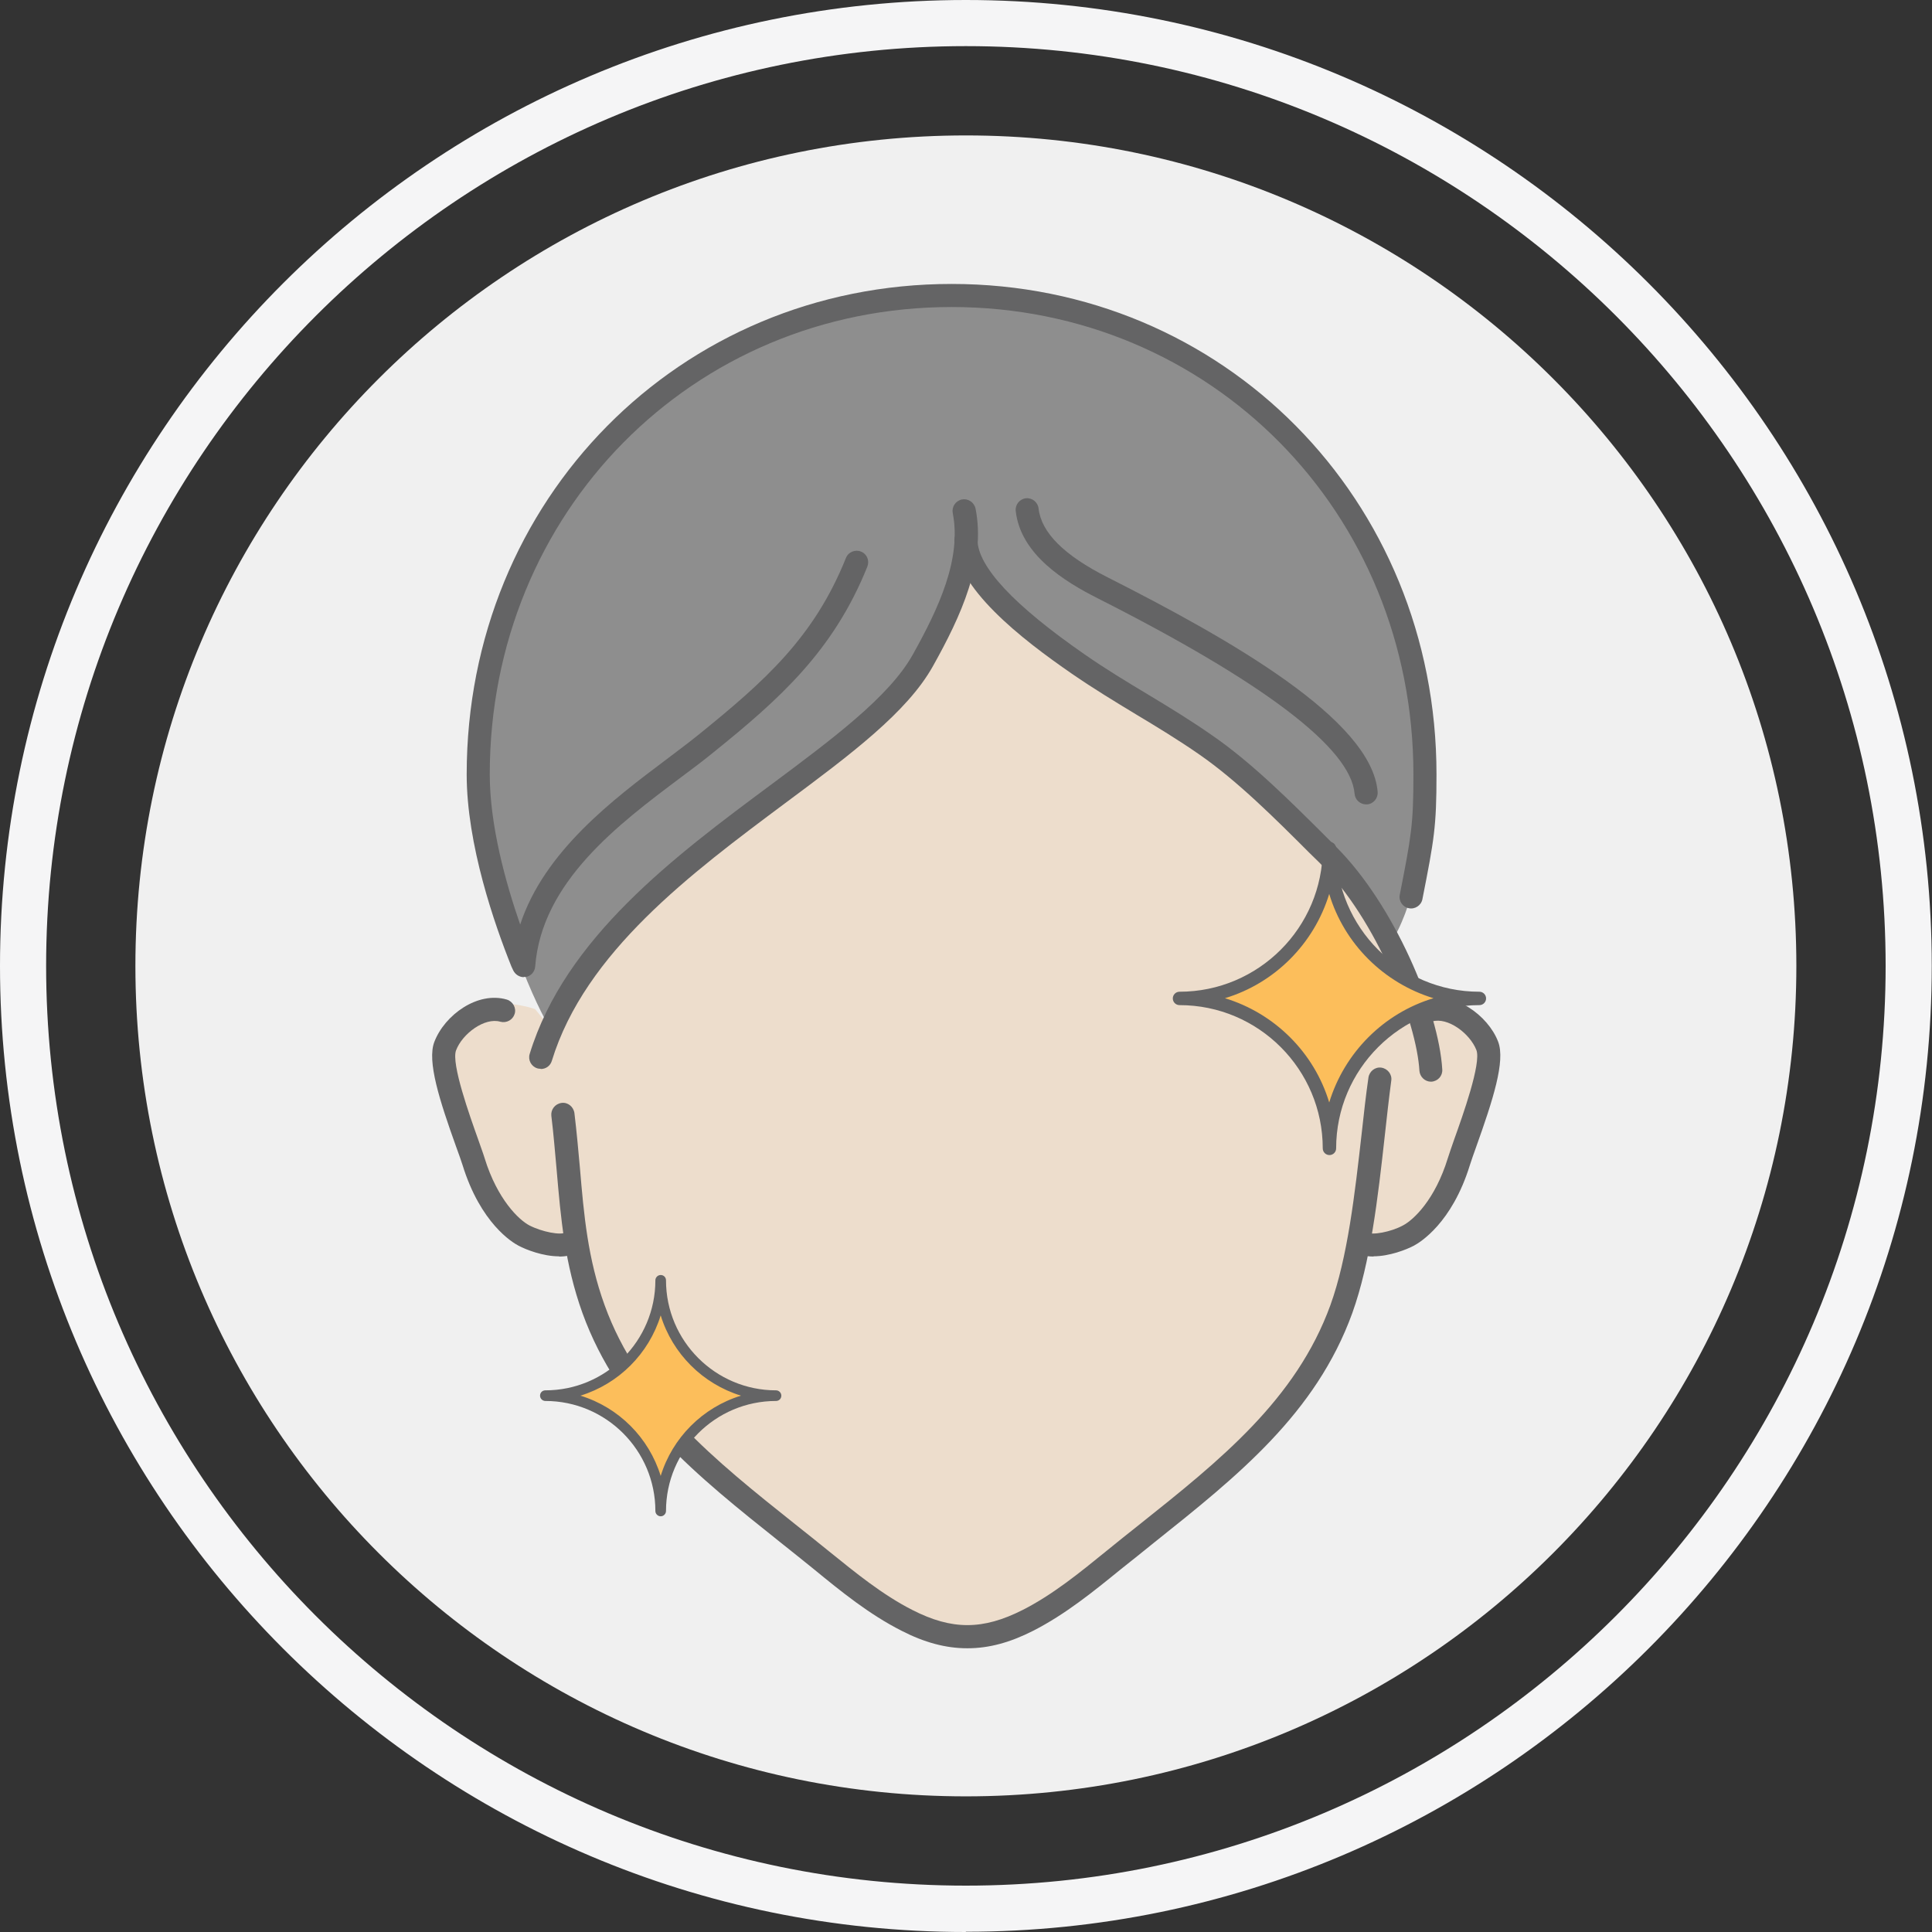
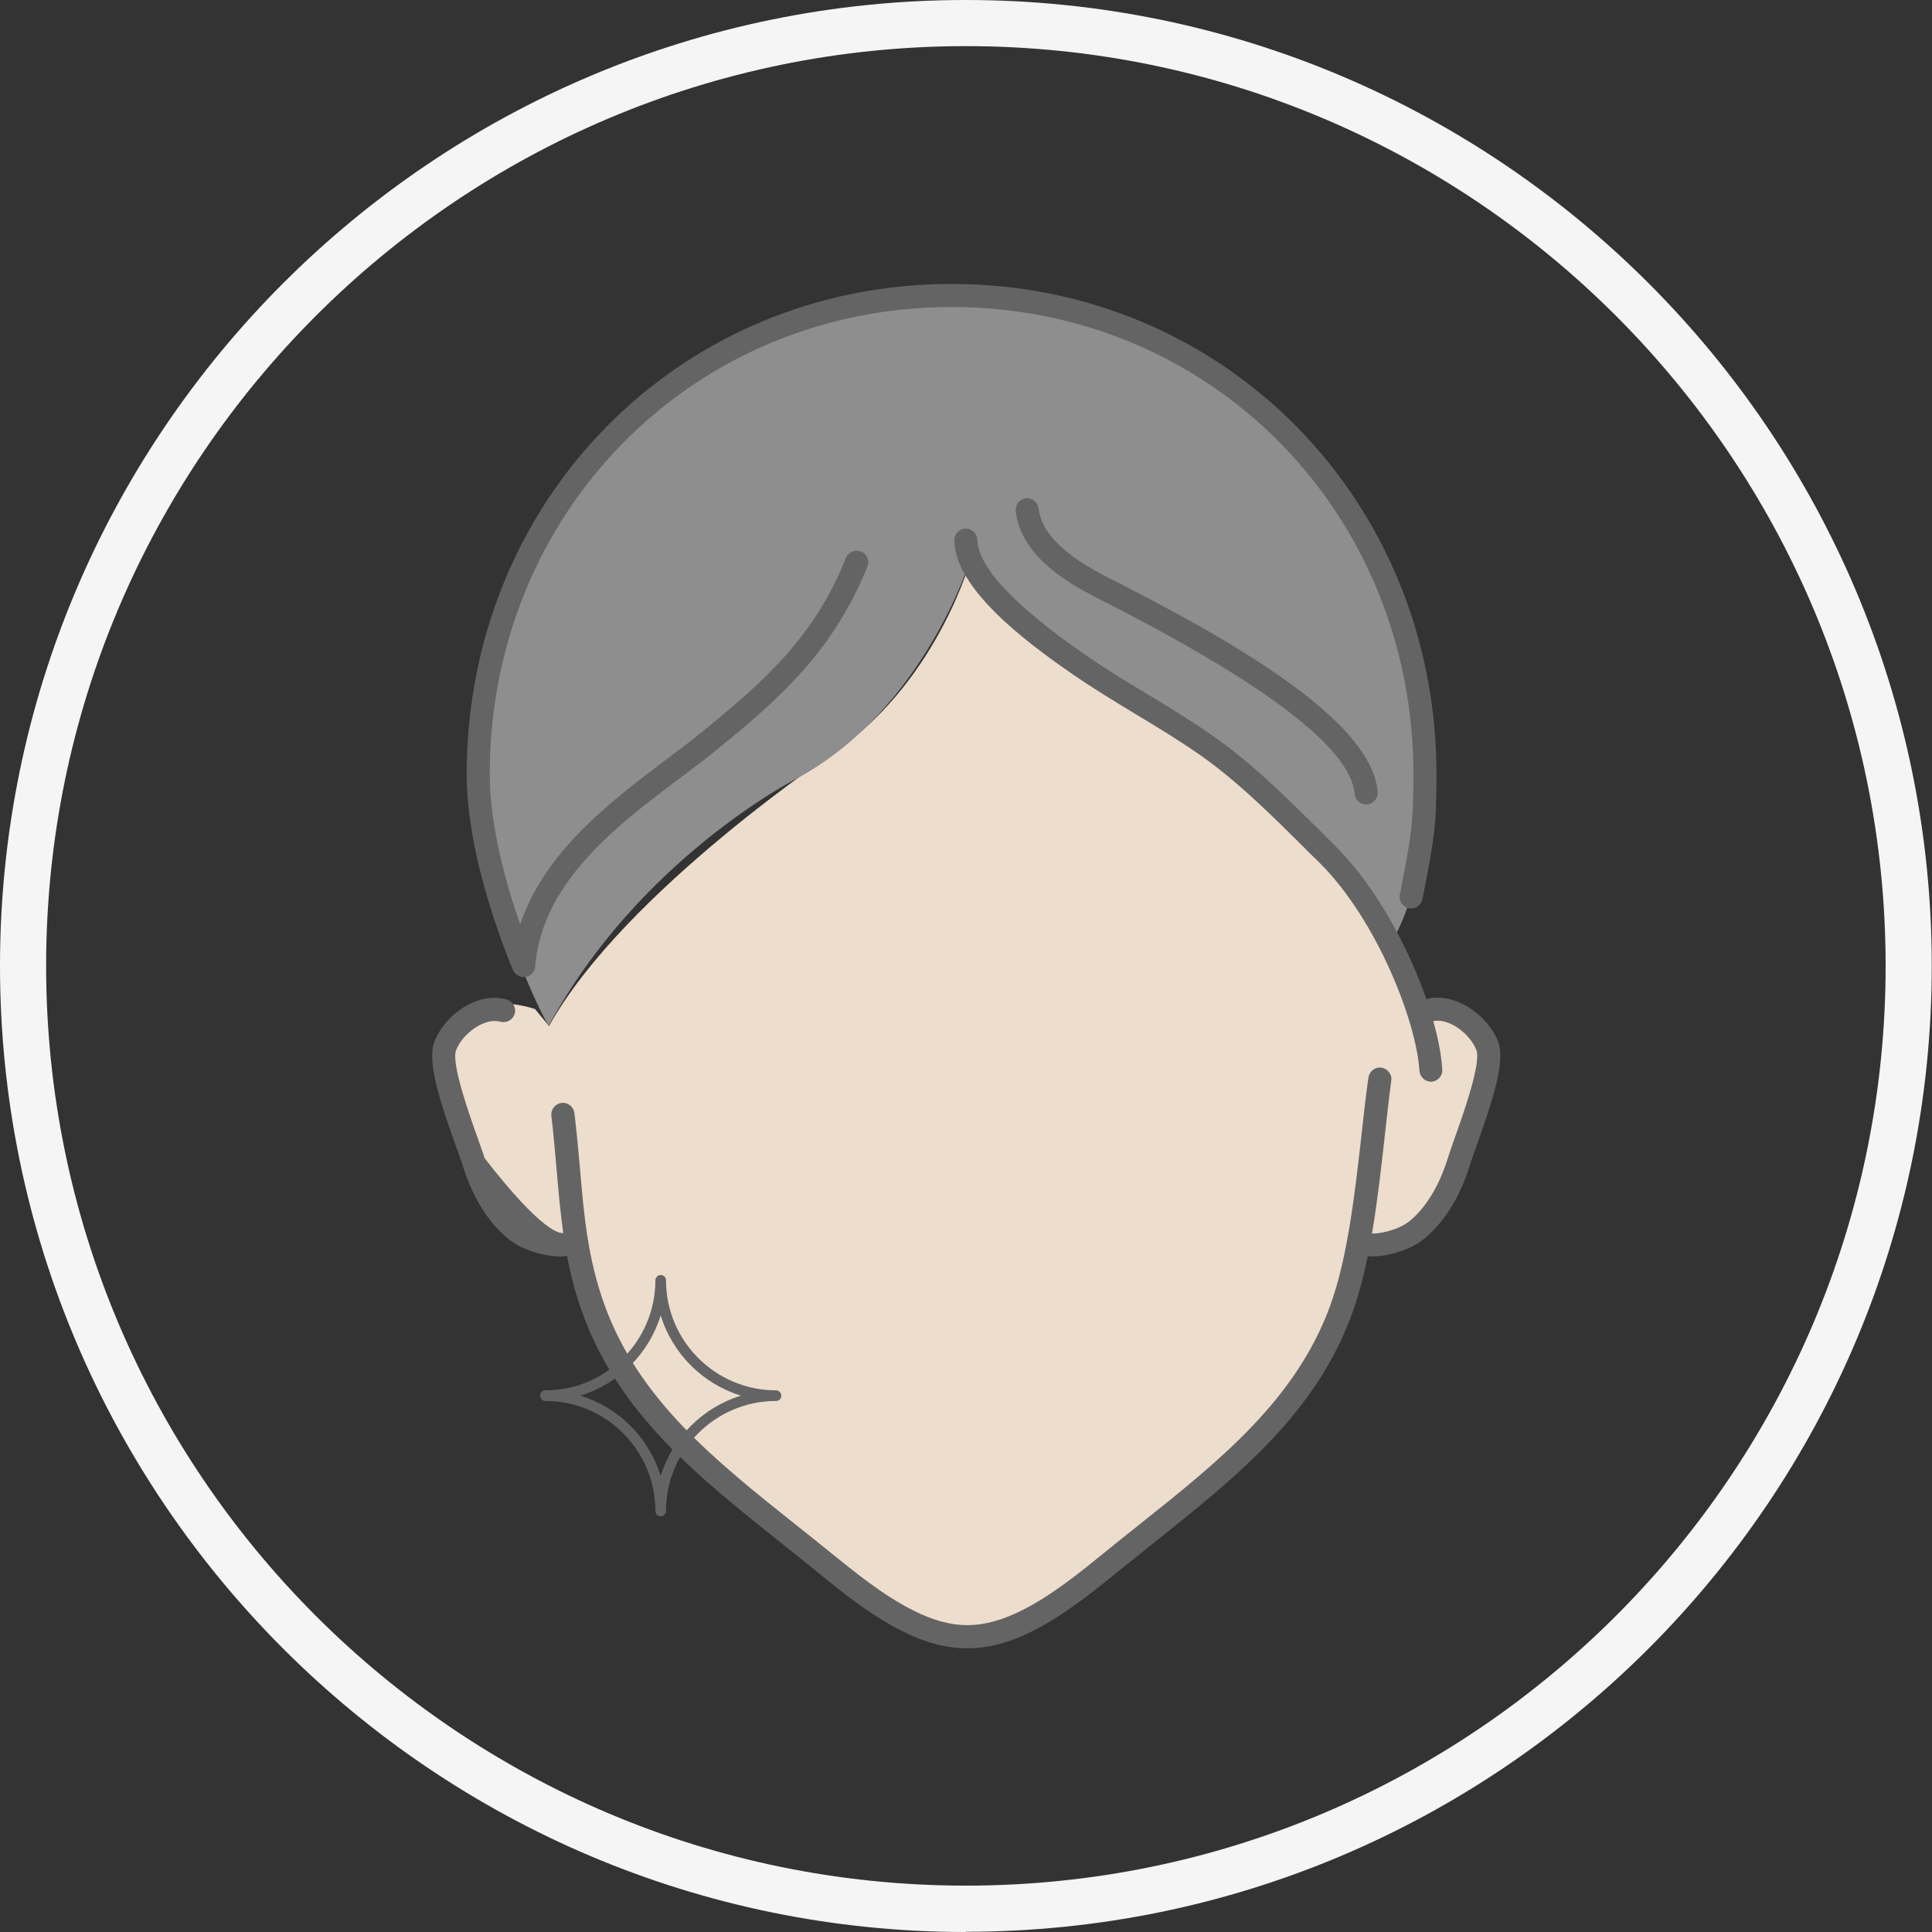
<svg xmlns="http://www.w3.org/2000/svg" width="72" height="72" viewBox="0 0 72 72" fill="none">
  <rect x="0" y="0" width="72" height="72" fill="#333333" stroke="none" />
  <g clip-path="url(#clip0_6936_117239)">
-     <path d="M66.945 35.996C66.945 18.903 53.088 5.047 35.996 5.047C18.903 5.047 5.046 18.903 5.046 35.996C5.046 53.089 18.903 66.945 35.996 66.945C53.088 66.945 66.945 53.089 66.945 35.996Z" fill="#F0F0F0" />
    <path d="M35.996 72C16.145 72 0 55.846 0 35.996C0 16.145 16.145 0 35.996 0C55.846 0 71.991 16.145 71.991 35.996C71.991 55.846 55.846 71.991 35.996 71.991V72ZM35.996 1.719C17.099 1.719 1.719 17.099 1.719 35.996C1.719 54.892 17.099 70.272 35.996 70.272C54.892 70.272 70.272 54.892 70.272 35.996C70.272 17.099 54.901 1.719 35.996 1.719Z" fill="#F5F5F6" />
    <path d="M19.928 37.602C19.928 37.602 16.506 36.364 16.506 40.035C16.506 40.035 17.744 45.194 18.982 45.89C18.982 45.89 20.074 46.586 21.364 46.432C21.364 46.432 21.364 50.799 26.823 55.364L32.875 60.178C32.875 60.178 36.297 62.456 39.177 59.834L46.716 53.834L49.639 49.913L50.585 46.139C50.585 46.139 53.018 46.982 54.11 43.904C54.11 43.904 57.48 37.654 53.216 37.551C53.216 37.551 50.636 32.195 47.069 29.418C47.069 29.418 43.028 26.297 40.139 24.638C40.139 24.638 36.692 22.334 36.202 20.77C36.202 20.77 35.016 25.206 31.302 27.888C31.302 27.888 23.255 33.209 20.461 38.239L19.945 37.611L19.928 37.602Z" fill="#EDDDCC" />
    <path d="M20.444 38.23C20.444 38.23 13.068 25.661 24.046 15.216C33.013 8.132 40.69 11.794 42.34 12.327C42.34 12.327 51.96 16.102 53.078 26.607C53.078 26.607 53.611 32.453 51.78 35.221C51.78 35.221 47.541 28.103 40.131 24.638C40.131 24.638 36.993 22.704 36.194 20.77C36.194 20.77 34.465 26.461 29.66 29.031C29.66 29.031 23.814 32.006 20.444 38.239V38.23Z" fill="#8E8E8E" />
    <path d="M36.039 61.426C35.248 61.426 34.448 61.211 33.597 60.773C32.394 60.163 31.345 59.311 30.339 58.486C29.926 58.151 29.505 57.816 29.084 57.48C25.989 55.013 23.066 52.683 21.707 48.935C21.046 47.095 20.899 45.401 20.745 43.605C20.684 42.951 20.633 42.281 20.547 41.584C20.521 41.352 20.684 41.137 20.925 41.103C21.157 41.069 21.372 41.24 21.407 41.481C21.492 42.186 21.553 42.874 21.613 43.536C21.759 45.273 21.905 46.914 22.533 48.642C23.805 52.159 26.642 54.42 29.642 56.81C30.064 57.145 30.485 57.48 30.898 57.816C31.878 58.606 32.884 59.432 34.001 59.999C35.48 60.756 36.632 60.747 38.111 59.999C39.228 59.432 40.243 58.606 41.214 57.816C41.635 57.472 42.057 57.136 42.469 56.81C45.47 54.42 48.298 52.159 49.579 48.642C50.224 46.854 50.49 44.499 50.748 42.221C50.826 41.507 50.903 40.811 50.998 40.157C51.032 39.925 51.247 39.753 51.479 39.788C51.711 39.822 51.883 40.037 51.849 40.269C51.763 40.914 51.685 41.61 51.608 42.315C51.35 44.645 51.075 47.044 50.396 48.935C49.037 52.683 46.114 55.013 43.02 57.48C42.607 57.816 42.186 58.151 41.764 58.486C40.75 59.311 39.701 60.163 38.506 60.773C37.646 61.211 36.855 61.426 36.065 61.426H36.039Z" fill="#646465" />
    <path d="M19.524 36.416C19.361 36.416 19.206 36.322 19.128 36.167L19.06 36.021C18.432 34.456 17.392 31.481 17.392 28.859C17.392 18.612 25.327 10.582 35.463 10.582C45.599 10.582 53.534 18.612 53.534 28.859C53.534 30.811 53.448 31.284 53.009 33.51C52.966 33.742 52.726 33.897 52.502 33.846C52.27 33.803 52.115 33.57 52.167 33.338C52.597 31.146 52.674 30.725 52.674 28.859C52.674 19.093 45.117 11.442 35.463 11.442C25.808 11.442 18.252 19.093 18.252 28.859C18.252 30.759 18.845 32.9 19.386 34.456C20.28 31.722 22.868 29.779 24.837 28.3C25.267 27.974 25.671 27.673 26.032 27.381C28.499 25.386 30.339 23.753 31.525 20.795C31.611 20.572 31.869 20.469 32.084 20.555C32.308 20.64 32.411 20.89 32.325 21.113C31.061 24.26 29.058 26.048 26.573 28.051C26.204 28.352 25.791 28.662 25.353 28.988C23.049 30.716 20.186 32.865 19.945 36.021C19.928 36.218 19.782 36.382 19.593 36.407C19.567 36.407 19.541 36.407 19.515 36.407L19.524 36.416Z" fill="#646465" />
-     <path d="M20.151 39.83C20.151 39.83 20.065 39.83 20.022 39.813C19.799 39.744 19.67 39.504 19.739 39.28C21.063 34.956 25.138 31.913 28.74 29.239C31.001 27.554 33.133 25.972 34.01 24.407C34.981 22.671 35.841 20.831 35.506 19.12C35.463 18.888 35.609 18.665 35.849 18.613C36.073 18.57 36.305 18.716 36.357 18.957C36.744 20.943 35.815 22.954 34.766 24.829C33.803 26.548 31.697 28.121 29.256 29.935C25.765 32.54 21.802 35.489 20.564 39.538C20.504 39.727 20.34 39.839 20.151 39.839V39.83Z" fill="#646465" />
    <path d="M53.327 40.311C53.104 40.311 52.915 40.13 52.898 39.907C52.794 38.11 51.333 34.302 49.184 32.161L48.788 31.774C47.533 30.519 46.114 29.1 44.687 28.112C43.905 27.57 43.114 27.089 42.34 26.625C41.558 26.152 40.75 25.662 39.95 25.111C38.068 23.813 35.583 21.888 35.566 20.134C35.566 19.893 35.755 19.704 35.987 19.695C36.211 19.695 36.417 19.884 36.426 20.117C36.443 21.122 37.784 22.558 40.423 24.389C41.214 24.939 42.014 25.421 42.787 25.885C43.57 26.358 44.378 26.848 45.177 27.407C46.673 28.439 48.118 29.891 49.398 31.164L49.785 31.551C51.96 33.717 53.62 37.663 53.749 39.855C53.766 40.096 53.585 40.294 53.344 40.311C53.344 40.311 53.327 40.311 53.319 40.311H53.327Z" fill="#646465" />
-     <path d="M20.831 46.82C20.237 46.82 19.601 46.571 19.326 46.424C19.094 46.304 17.908 45.59 17.237 43.415C17.186 43.252 17.099 43.011 16.996 42.728C16.386 41.025 15.905 39.547 16.188 38.825C16.575 37.819 17.805 36.933 18.888 37.251C19.111 37.32 19.249 37.561 19.18 37.784C19.111 38.008 18.879 38.137 18.647 38.077C18.062 37.905 17.229 38.524 16.996 39.143C16.807 39.633 17.512 41.601 17.813 42.444C17.916 42.745 18.011 42.994 18.062 43.166C18.535 44.696 19.335 45.462 19.73 45.668C20.195 45.908 20.899 46.046 21.088 45.926C21.286 45.797 21.553 45.848 21.682 46.046C21.811 46.244 21.759 46.51 21.561 46.639C21.355 46.777 21.106 46.828 20.839 46.828L20.831 46.82Z" fill="#646465" />
+     <path d="M20.831 46.82C20.237 46.82 19.601 46.571 19.326 46.424C19.094 46.304 17.908 45.59 17.237 43.415C17.186 43.252 17.099 43.011 16.996 42.728C16.386 41.025 15.905 39.547 16.188 38.825C16.575 37.819 17.805 36.933 18.888 37.251C19.111 37.32 19.249 37.561 19.18 37.784C19.111 38.008 18.879 38.137 18.647 38.077C18.062 37.905 17.229 38.524 16.996 39.143C16.807 39.633 17.512 41.601 17.813 42.444C17.916 42.745 18.011 42.994 18.062 43.166C20.195 45.908 20.899 46.046 21.088 45.926C21.286 45.797 21.553 45.848 21.682 46.046C21.811 46.244 21.759 46.51 21.561 46.639C21.355 46.777 21.106 46.828 20.839 46.828L20.831 46.82Z" fill="#646465" />
    <path d="M51.187 46.827C50.92 46.827 50.671 46.776 50.465 46.638C50.267 46.509 50.215 46.243 50.344 46.045C50.473 45.847 50.74 45.796 50.937 45.925C51.118 46.045 51.831 45.916 52.287 45.667C52.683 45.46 53.482 44.704 53.955 43.165C54.007 42.993 54.101 42.735 54.204 42.434C54.505 41.592 55.21 39.623 55.021 39.133C54.78 38.514 53.955 37.895 53.37 38.067C53.138 38.136 52.906 38.007 52.837 37.775C52.769 37.551 52.898 37.31 53.13 37.242C54.196 36.932 55.451 37.835 55.829 38.815C56.113 39.537 55.631 41.007 55.021 42.718C54.918 43.002 54.832 43.251 54.78 43.414C54.11 45.589 52.915 46.303 52.691 46.423C52.416 46.569 51.78 46.819 51.187 46.819V46.827Z" fill="#646465" />
    <path d="M50.911 29.977C50.688 29.977 50.499 29.805 50.482 29.582C50.344 27.888 47.12 25.438 40.896 22.291C39.675 21.672 38.033 20.667 37.853 19.042C37.827 18.81 37.999 18.595 38.231 18.569C38.463 18.543 38.678 18.715 38.704 18.947C38.807 19.85 39.649 20.692 41.283 21.518C45.848 23.83 51.127 26.822 51.341 29.513C51.359 29.745 51.187 29.96 50.946 29.977C50.937 29.977 50.92 29.977 50.911 29.977Z" fill="#646465" />
-     <path d="M24.622 56.32C24.622 53.947 22.696 52.021 20.323 52.021C22.696 52.021 24.622 50.095 24.622 47.723C24.622 50.095 26.547 52.021 28.92 52.021C26.547 52.021 24.622 53.947 24.622 56.32Z" fill="#FCBE5B" />
    <path d="M24.622 56.508C24.519 56.508 24.424 56.422 24.424 56.31C24.424 54.049 22.584 52.21 20.323 52.21C20.22 52.21 20.126 52.124 20.126 52.012C20.126 51.9 20.212 51.814 20.323 51.814C22.584 51.814 24.424 49.974 24.424 47.713C24.424 47.61 24.51 47.516 24.622 47.516C24.734 47.516 24.82 47.602 24.82 47.713C24.82 49.974 26.66 51.814 28.921 51.814C29.024 51.814 29.118 51.9 29.118 52.012C29.118 52.124 29.032 52.21 28.921 52.21C26.66 52.21 24.82 54.049 24.82 56.31C24.82 56.413 24.734 56.508 24.622 56.508ZM21.63 52.012C23.057 52.45 24.183 53.577 24.622 55.004C25.06 53.577 26.187 52.45 27.614 52.012C26.187 51.573 25.06 50.447 24.622 49.02C24.183 50.447 23.057 51.573 21.63 52.012Z" fill="#646465" />
-     <path d="M49.545 42.787C49.545 39.701 47.043 37.199 43.956 37.199C47.043 37.199 49.545 34.698 49.545 31.611C49.545 34.698 52.046 37.199 55.133 37.199C52.046 37.199 49.545 39.701 49.545 42.787Z" fill="#FCBE5B" />
-     <path d="M49.545 43.046C49.407 43.046 49.295 42.934 49.295 42.797C49.295 39.856 46.905 37.458 43.957 37.458C43.819 37.458 43.707 37.346 43.707 37.209C43.707 37.071 43.819 36.959 43.957 36.959C46.897 36.959 49.295 34.569 49.295 31.62C49.295 31.483 49.407 31.371 49.545 31.371C49.682 31.371 49.794 31.483 49.794 31.62C49.794 34.561 52.184 36.959 55.133 36.959C55.27 36.959 55.382 37.071 55.382 37.209C55.382 37.346 55.27 37.458 55.133 37.458C52.193 37.458 49.794 39.848 49.794 42.797C49.794 42.934 49.682 43.046 49.545 43.046ZM45.65 37.2C47.507 37.767 48.977 39.229 49.536 41.086C50.103 39.229 51.565 37.759 53.422 37.2C51.565 36.633 50.095 35.171 49.536 33.314C48.969 35.171 47.507 36.641 45.65 37.2Z" fill="#646465" />
  </g>
  <defs>
    <clipPath id="clip0_6936_117239">
      <rect width="72" height="72" fill="white" />
    </clipPath>
  </defs>
</svg>